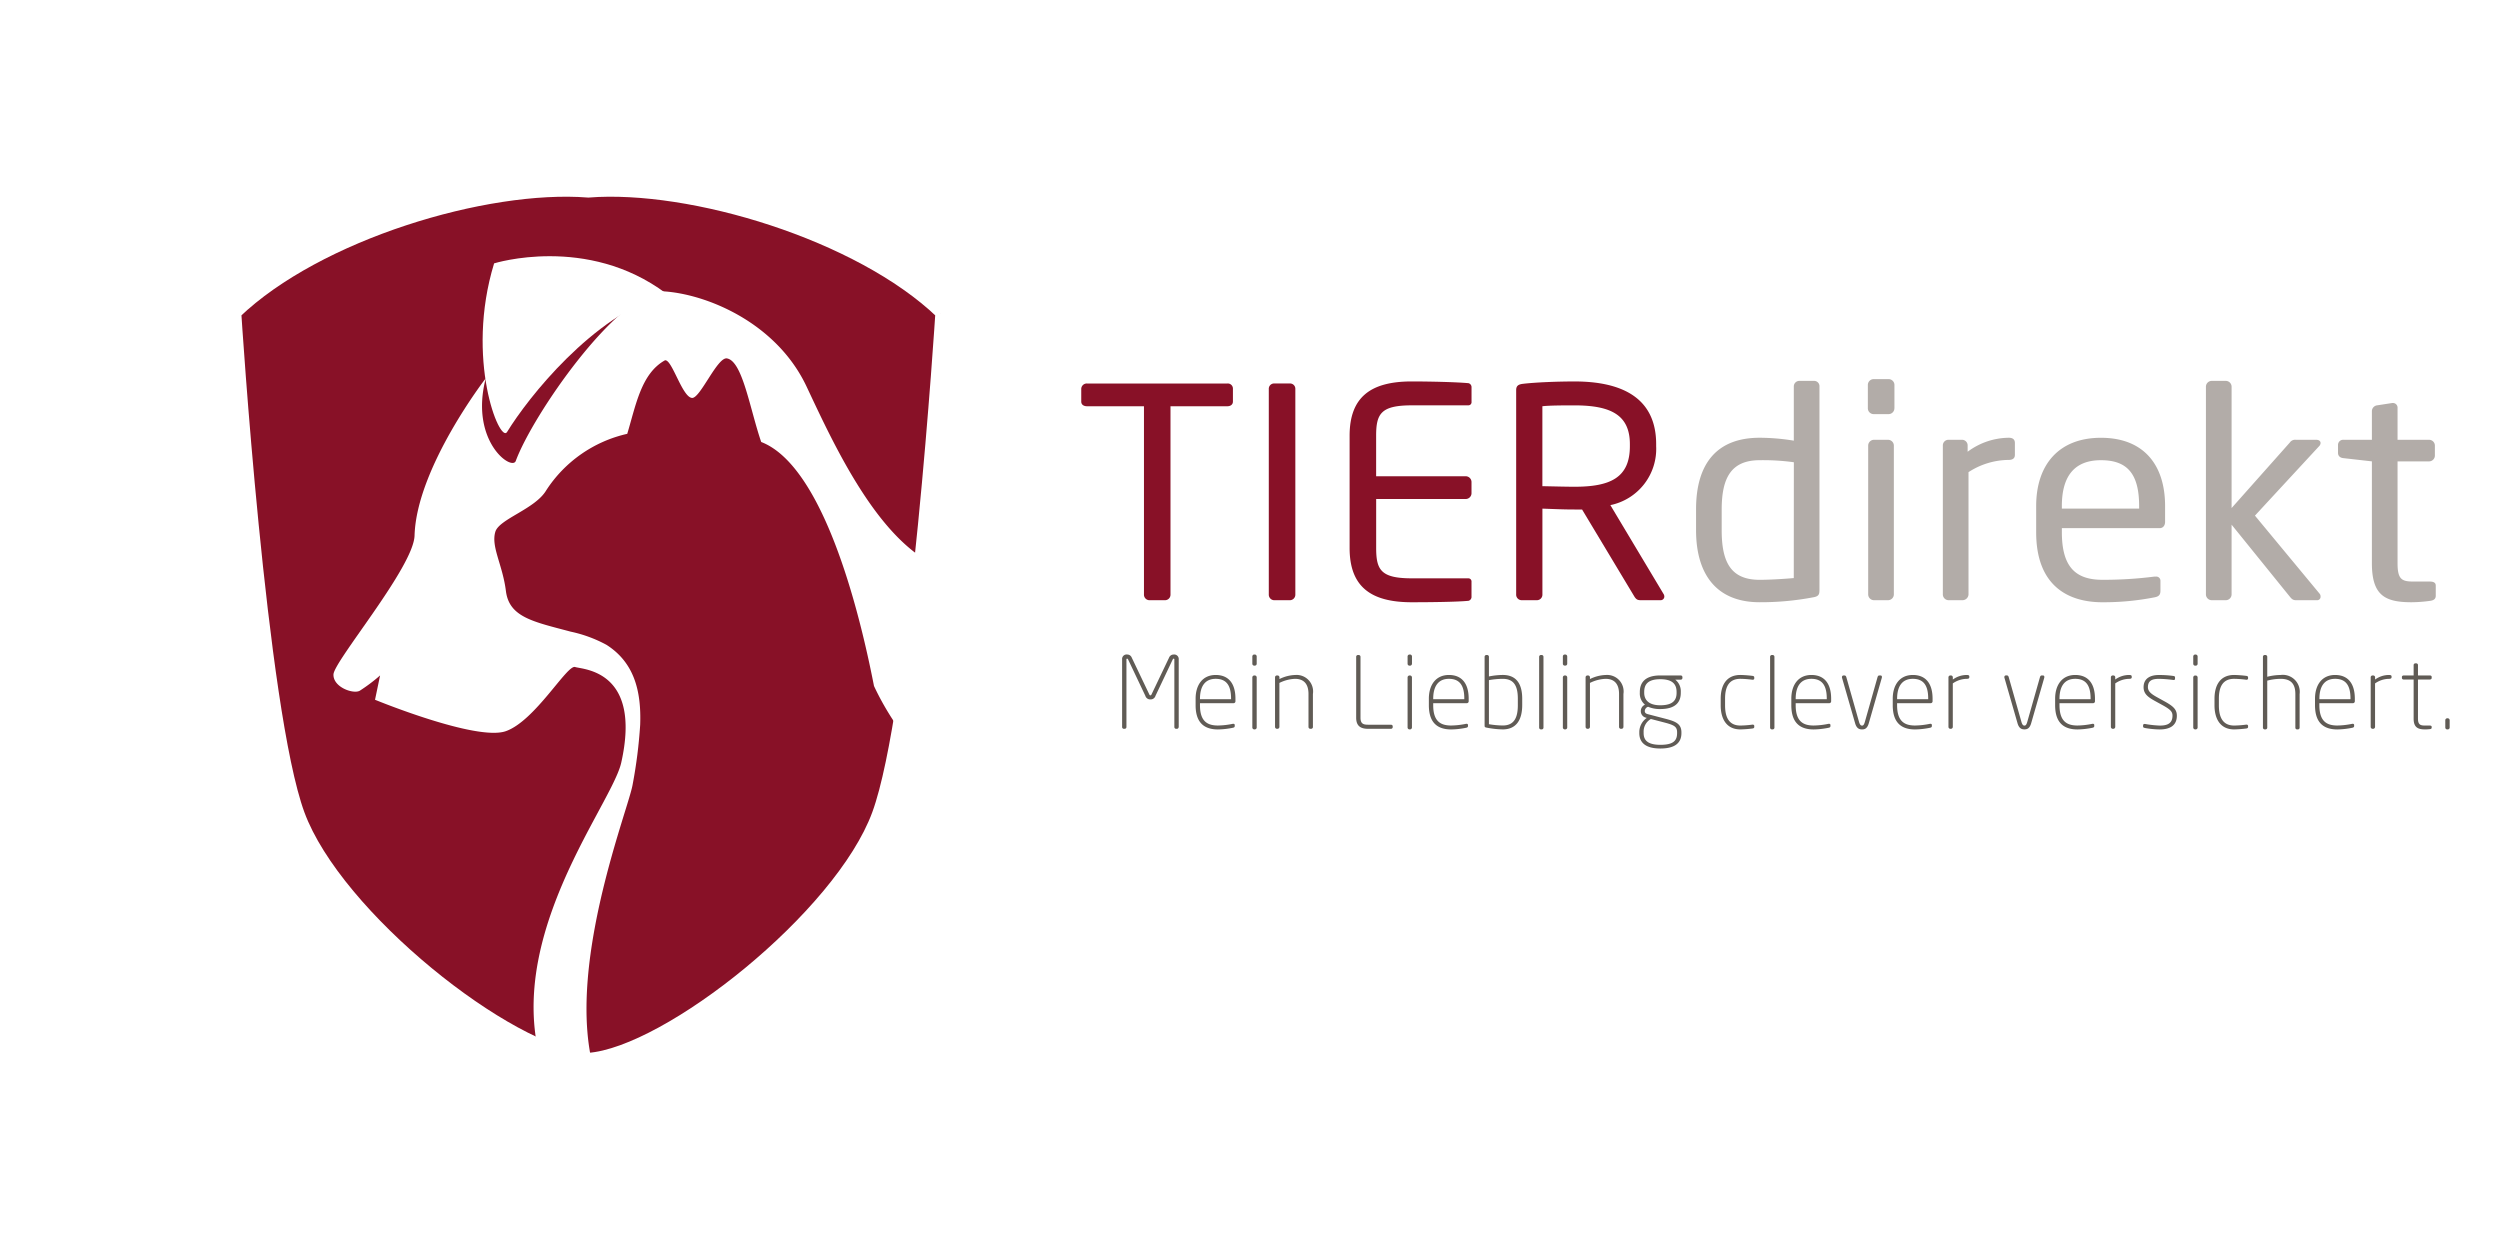
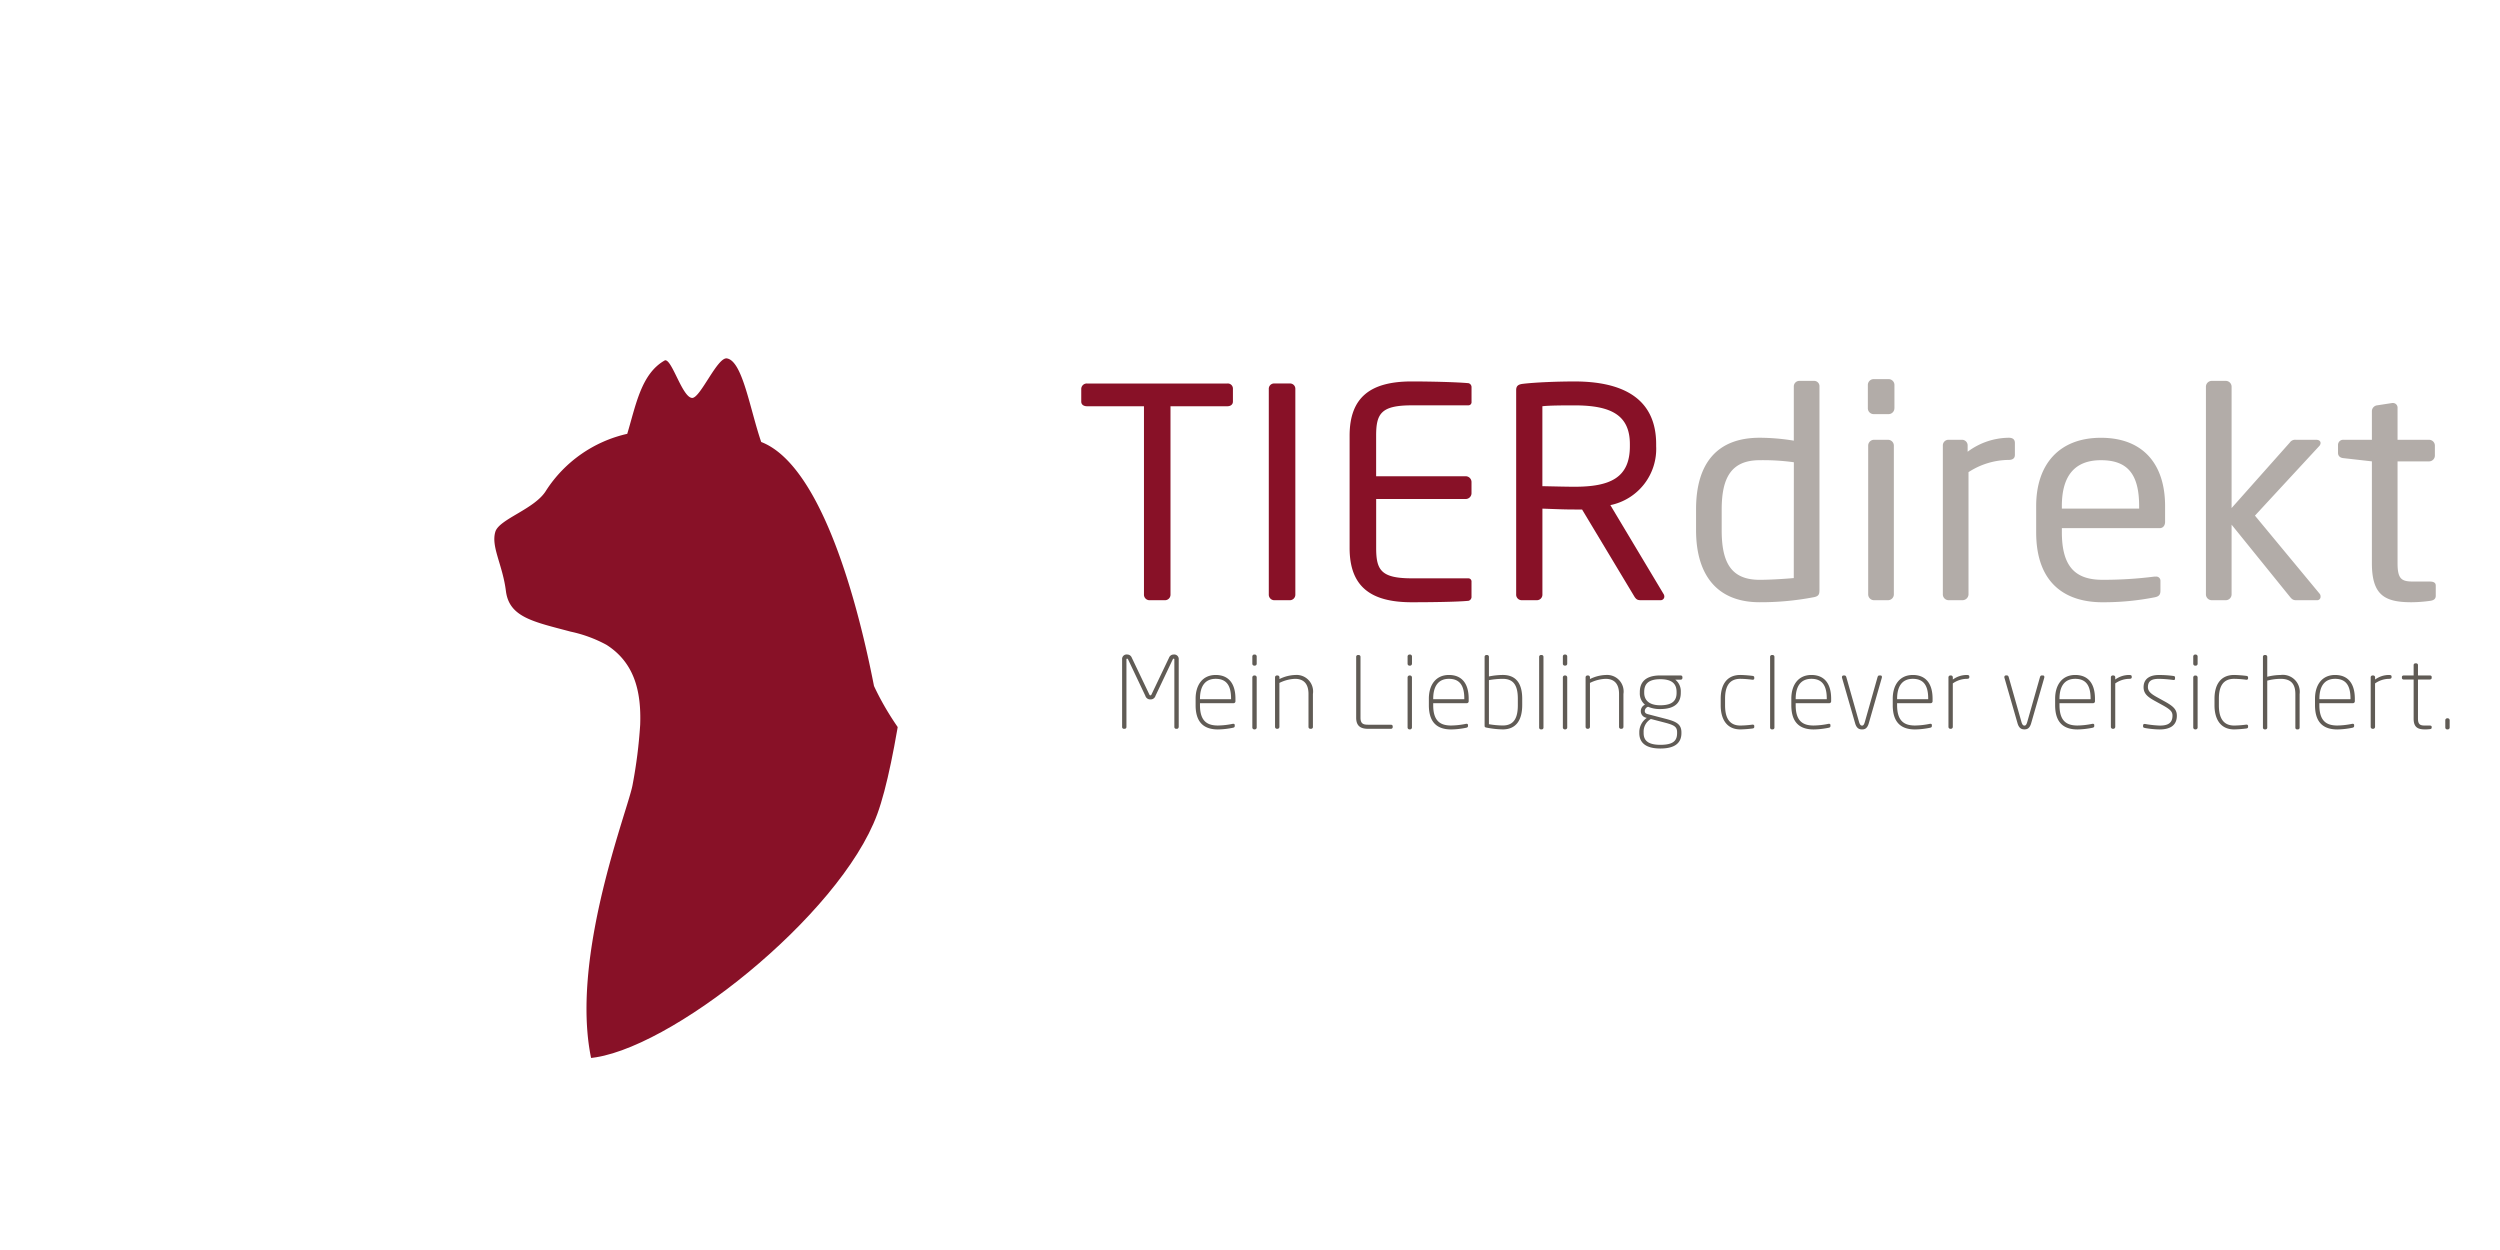
<svg xmlns="http://www.w3.org/2000/svg" id="svg59" version="1.1" viewBox="0 0 300 150" height="150" width="300">
  <defs id="defs28">
    <filter filterUnits="userSpaceOnUse" height="183.698" width="164.711" y="0" x="0" id="Pfad_56">
      <feOffset id="feOffset2" input="SourceAlpha" />
      <feGaussianBlur id="feGaussianBlur4" result="blur" stdDeviation="10" />
      <feFlood id="feFlood6" flood-opacity="0.102" />
      <feComposite result="result1" id="feComposite8" in2="blur" operator="in" />
      <feComposite id="feComposite10" in2="result1" in="SourceGraphic" />
    </filter>
    <filter filterUnits="userSpaceOnUse" height="173.206" width="152.038" y="3.391" x="6.467" id="Pfad_68">
      <feOffset id="feOffset13" input="SourceAlpha" />
      <feGaussianBlur id="feGaussianBlur15" result="blur-2" stdDeviation="10" />
      <feFlood id="feFlood17" flood-opacity="0.102" />
      <feComposite result="result1" id="feComposite19" in2="blur-2" operator="in" />
      <feComposite id="feComposite21" in2="result1" in="SourceGraphic" />
    </filter>
    <clipPath id="clip-path">
-       <path style="fill:none" transform="translate(0,119.938)" d="M 0,29.2 H 105.815 V -119.938 H 0 Z" data-name="Pfad 57" id="Pfad_57" />
-     </clipPath>
+       </clipPath>
    <clipPath id="clip-path-2">
      <path style="fill:none" transform="translate(-8.553,119.297)" d="m 50.836,-119.195 c -12.3,-0.975 -32.47,5.111 -42.283,14.51 v 0 c 0,0 3.02,47.628 7.611,60.116 v 0 c 4.494,12.226 25.189,28.605 34.672,29.29 v 0 c 9.484,-0.685 30.179,-17.064 34.673,-29.29 v 0 c 4.591,-12.488 7.611,-60.116 7.611,-60.116 v 0 C 84,-113.424 65.924,-119.3 53.543,-119.3 v 0 c -0.938,0 -1.842,0.034 -2.707,0.1" data-name="Pfad 61" id="Pfad_61" />
    </clipPath>
  </defs>
  <g transform="translate(-111.319,-5.046)" data-name="Gruppe 255" id="Gruppe_255">
    <g transform="translate(129.48,20.084)" data-name="Gruppe 254" id="Gruppe_254">
      <g style="filter:url(#Pfad_56)" id="g31" transform="translate(-30,-30)">
        <path style="fill:#ffffff" transform="translate(98.01,41.75)" d="M 36.7,5.626 C 24.551,-5.552 -0.424,-12.788 -15.654,-11.63 c -15.229,-1.158 -40.2,6.078 -52.355,17.255 0,0 3.74,56.64 9.424,71.491 5.564,14.539 31.189,34.016 42.931,34.83 C -3.911,111.131 21.714,91.655 27.278,77.116 32.962,62.266 36.7,5.626 36.7,5.626" data-name="Pfad 56" id="Pfad_56-2" />
      </g>
    </g>
    <g style="filter:url(#Pfad_68)" id="g35" transform="translate(99.48,-9.92)">
-       <path style="fill:#ffffff" transform="translate(104.48,45.14)" d="M 24.029,4.152 C 13.348,-6.078 -8.6,-12.7 -21.991,-11.64 c -13.385,-1.06 -35.338,5.562 -46.018,15.792 0,0 3.287,51.836 8.284,65.427 4.891,13.306 27.414,31.13 37.735,31.876 10.322,-0.746 32.845,-18.57 37.736,-31.876 5,-13.591 8.284,-65.427 8.284,-65.427" data-name="Pfad 68" id="Pfad_68-2" />
-     </g>
+       </g>
    <g transform="translate(-119,-200.722)" data-name="Gruppe 83" id="Gruppe_83">
      <g clip-path="url(#clip-path)" transform="translate(248,227.938)" data-name="Gruppe 76" id="Gruppe_76">
        <g transform="translate(10.635,0.796)" data-name="Gruppe 75" id="Gruppe_75">
          <path style="fill:#881127" transform="translate(68.009,11.751)" d="m 16.559,2.861 c -9.814,-9.4 -29.984,-15.484 -42.285,-14.51 -12.3,-0.974 -32.47,5.111 -42.283,14.51 0,0 3.02,47.629 7.611,60.117 4.498,12.222 25.19,28.604 34.672,29.29 C -16.242,91.582 4.454,75.2 8.948,62.979 13.539,50.49 16.559,2.861 16.559,2.861" data-name="Pfad 56" id="Pfad_56-3" />
        </g>
      </g>
      <g clip-path="url(#clip-path-2)" transform="translate(258.636,228.735)" data-name="Gruppe 80" id="Gruppe_80">
        <g transform="translate(11.694,11.988)" data-name="Gruppe 77" id="Gruppe_77">
          <path style="fill:#ffffff" transform="translate(84.929,51.914)" d="M 20.679,12.64 C 13.5,7.741 7.536,5.329 5.685,3.427 2.645,0.3 -4.846,-15.79 -12.194,-18.831 c -7.348,-3.041 -12.635,-14.592 -15.954,-21.644 -3.64,-7.734 -12.118,-11.159 -17.284,-11.439 -5.547,0.308 -15.578,14.837 -17.615,20.356 -0.461,1.252 -5.566,-2.376 -3.6,-9.921 0,0 -8.315,10.75 -8.546,18.877 -0.108,3.778 -9.668,15.061 -9.73,16.663 -0.061,1.539 2.414,2.409 3.172,1.947 a 20.573,20.573 0 0 0 2.422,-1.825 l -0.608,2.92 c 0,0 12.162,5.006 15.69,3.77 3.528,-1.236 7.355,-8.027 8.325,-7.7 0.888,0.3 8.025,0.334 5.531,11.476 -1.312,5.862 -18.708,26.318 -5.741,43.635 z" data-name="Pfad 58" id="Pfad_58" />
        </g>
        <g transform="translate(29.599,7.779)" data-name="Gruppe 78" id="Gruppe_78">
          <path style="fill:#ffffff" transform="translate(17.69,3.582)" d="m 4.307,0.872 c -8.853,2.774 -16.507,12.476 -19.069,16.645 -0.87,1.415 -5.054,-8.774 -1.552,-20.239 0,0 11.14,-3.493 20.621,3.594" data-name="Pfad 59" id="Pfad_59" />
        </g>
        <g transform="translate(31.007,20.036)" data-name="Gruppe 79" id="Gruppe_79">
          <path style="fill:#881127" transform="translate(53.009,49.648)" d="M 12.907,12.088 C 6.074,5.717 -2.99,-0.751 -7.454,-10.332 c -2.333,-11.961 -6.781,-26.675 -13.534,-29.28 -1.364,-3.985 -2.235,-9.664 -4.09,-10.026 -1.143,-0.26 -3.222,4.789 -4.2,4.738 -1.186,-0.052 -2.433,-4.715 -3.265,-4.511 -2.856,1.59 -3.488,5.405 -4.521,8.819 a 15.709,15.709 0 0 0 -9.723,6.783 c -1.323,2.24 -5.645,3.435 -6.106,4.974 -0.536,1.794 0.874,3.943 1.27,7.109 0.396,3.166 3.336,3.686 7.776,4.874 a 15.952,15.952 0 0 1 4.295,1.583 c 3.349,2.135 4.187,5.58 4.041,9.59 a 58.278,58.278 0 0 1 -0.914,7.217 c -0.621,3.548 -10.934,29.042 -1.712,39.915 16.883,0 34.158,-29.364 51.041,-29.364" data-name="Pfad 60" id="Pfad_60" />
        </g>
      </g>
      <g transform="translate(258.635,228.734)" data-name="Gruppe 81" id="Gruppe_81">
-         <path style="fill:none;stroke:#ffffff;stroke-width:1.281" transform="translate(68.009,11.751)" d="m 16.559,2.861 c -9.814,-9.4 -29.984,-15.484 -42.285,-14.51 -12.3,-0.974 -32.47,5.111 -42.283,14.51 0,0 3.02,47.629 7.611,60.117 4.498,12.222 25.19,28.604 34.672,29.29 C -16.242,91.582 4.454,75.2 8.948,62.979 13.539,50.49 16.559,2.861 16.559,2.861" data-name="Pfad 62" id="Pfad_62" />
-       </g>
+         </g>
      <path style="fill:none" transform="translate(248,347.876)" d="M 0,29.2 H 105.815 V -119.938 H 0 Z" data-name="Pfad 66" id="Pfad_66" />
    </g>
    <g transform="translate(241.07,50.54)" id="Logo-txt">
      <g transform="translate(73.781)" data-name="Gruppe 72" id="Gruppe_72">
        <path style="fill:#b2aca8" transform="translate(8.01,13.73)" d="m 6.794,11.646 v -24.5 a 0.637,0.637 0 0 0 -0.63,-0.665 H 4.379 a 0.664,0.664 0 0 0 -0.664,0.665 v 6.509 a 25.657,25.657 0 0 0 -4.1,-0.349 c -5.11,0 -7.63,3.079 -7.63,8.574 V 4.4 c 0,5.251 2.414,8.644 7.63,8.644 A 33.7,33.7 0 0 0 6.054,12.451 C 6.684,12.346 6.79,12.1 6.79,11.645 m -3.079,-1.5 c -1.19,0.105 -2.905,0.209 -4.1,0.209 -3.465,0 -4.55,-2.135 -4.55,-5.949 V 1.88 C -4.931,-1.864 -3.811,-4 -0.38,-4 a 26.988,26.988 0 0 1 4.1,0.246 z M 15.79,-10.229 v -2.8 a 0.7,0.7 0 0 0 -0.7,-0.7 H 13.3 a 0.7,0.7 0 0 0 -0.7,0.7 v 2.8 a 0.7,0.7 0 0 0 0.7,0.7 h 1.785 a 0.7,0.7 0 0 0 0.7,-0.7 M 15.72,12.1 V -5.749 a 0.7,0.7 0 0 0 -0.7,-0.7 h -1.68 a 0.7,0.7 0 0 0 -0.7,0.7 V 12.1 a 0.7,0.7 0 0 0 0.7,0.7 h 1.68 a 0.7,0.7 0 0 0 0.7,-0.7 M 30.245,-4.629 v -1.435 c 0,-0.421 -0.246,-0.63 -0.736,-0.63 a 8.365,8.365 0 0 0 -4.935,1.68 V -5.75 a 0.674,0.674 0 0 0 -0.665,-0.7 h -1.645 a 0.674,0.674 0 0 0 -0.665,0.7 V 12.1 a 0.7,0.7 0 0 0 0.665,0.7 h 1.715 a 0.726,0.726 0 0 0 0.7,-0.7 V -2.565 a 8.956,8.956 0 0 1 4.829,-1.469 c 0.49,0 0.736,-0.211 0.736,-0.6 M 48.269,3.387 V 1.5 c 0,-4.97 -2.589,-8.19 -7.7,-8.19 -5.005,0 -7.77,3.185 -7.77,8.19 v 3.147 c 0,6.509 3.92,8.4 7.946,8.4 a 31.8,31.8 0 0 0 6.266,-0.593 c 0.56,-0.105 0.7,-0.351 0.7,-0.806 v -1.19 a 0.5,0.5 0 0 0 -0.56,-0.49 h -0.174 a 47.834,47.834 0 0 1 -6.23,0.384 c -3.22,0 -4.865,-1.54 -4.865,-5.7 V 4.155 h 11.723 c 0.42,0 0.664,-0.314 0.664,-0.769 M 45.155,1.812 H 35.88 V 1.5 c 0,-3.784 1.68,-5.5 4.689,-5.5 3.081,0 4.585,1.54 4.585,5.495 z m 21.77,10.535 A 0.49,0.49 0 0 0 66.82,12.031 l -7.77,-9.38 7.7,-8.33 a 0.563,0.563 0 0 0 0.176,-0.384 c 0,-0.211 -0.176,-0.386 -0.525,-0.386 h -2.452 a 0.753,0.753 0 0 0 -0.7,0.316 l -7,7.875 v -14.56 a 0.7,0.7 0 0 0 -0.7,-0.7 h -1.68 a 0.7,0.7 0 0 0 -0.7,0.7 V 12.1 a 0.7,0.7 0 0 0 0.7,0.7 h 1.68 a 0.7,0.7 0 0 0 0.7,-0.7 V 3.736 l 6.964,8.611 c 0.281,0.349 0.421,0.455 0.806,0.455 h 2.521 a 0.408,0.408 0 0 0 0.384,-0.455 m 13.825,-0.07 v -1.226 c 0,-0.349 -0.246,-0.49 -0.736,-0.49 h -1.958 c -1.4,0 -1.891,-0.281 -1.891,-2.2 v -12.22 h 3.78 a 0.7,0.7 0 0 0 0.7,-0.7 v -1.19 a 0.7,0.7 0 0 0 -0.7,-0.7 h -3.78 v -3.815 a 0.557,0.557 0 0 0 -0.525,-0.6 h -0.105 l -1.821,0.281 a 0.711,0.711 0 0 0 -0.628,0.7 v 3.433 h -3.4 a 0.616,0.616 0 0 0 -0.665,0.63 v 0.946 c 0,0.384 0.279,0.6 0.665,0.628 l 3.4,0.386 V 8.356 c 0,3.85 1.54,4.689 4.759,4.689 a 16.97,16.97 0 0 0 2.275,-0.174 c 0.455,-0.07 0.63,-0.281 0.63,-0.6" data-name="Pfad 53" id="Pfad_53" />
      </g>
      <g transform="translate(0,0.28)" data-name="Gruppe 73" id="Gruppe_73">
        <path style="fill:#881127" transform="translate(9.847,1.307)" d="m 8.353,1.109 v -1.54 A 0.615,0.615 0 0 0 7.688,-1.061 H -9.148 a 0.666,0.666 0 0 0 -0.7,0.63 v 1.54 c 0,0.384 0.314,0.56 0.7,0.56 h 6.826 v 22.576 a 0.667,0.667 0 0 0 0.63,0.7 h 1.925 a 0.664,0.664 0 0 0 0.628,-0.7 V 1.669 h 6.826 c 0.386,0 0.665,-0.211 0.665,-0.56 m 7.491,23.136 V -0.4 a 0.636,0.636 0 0 0 -0.63,-0.665 h -1.926 a 0.635,0.635 0 0 0 -0.63,0.665 v 24.645 a 0.667,0.667 0 0 0 0.63,0.7 h 1.926 a 0.666,0.666 0 0 0 0.63,-0.7 m 21.14,0.279 v -1.785 a 0.378,0.378 0 0 0 -0.386,-0.42 h -6.755 c -3.709,0 -4.3,-0.98 -4.3,-3.639 V 12.8 h 10.741 a 0.7,0.7 0 0 0 0.7,-0.7 v -1.331 a 0.7,0.7 0 0 0 -0.7,-0.7 H 25.538 V 5.2 c 0,-2.661 0.6,-3.641 4.3,-3.641 H 36.6 a 0.378,0.378 0 0 0 0.386,-0.42 v -1.746 a 0.494,0.494 0 0 0 -0.351,-0.49 c -1.469,-0.14 -4.759,-0.211 -6.826,-0.211 -4.9,0 -7.454,1.856 -7.454,6.511 V 18.68 c 0,4.654 2.554,6.509 7.454,6.509 2.066,0 5.5,-0.035 6.826,-0.176 a 0.494,0.494 0 0 0 0.351,-0.49 M 60.12,24.488 A 0.556,0.556 0 0 0 60.015,24.174 L 53.646,13.534 A 6.888,6.888 0 0 0 59.141,6.463 V 6.219 c 0,-5.67 -4.271,-7.526 -9.8,-7.526 -2.029,0 -4.654,0.105 -6.16,0.281 -0.628,0.07 -0.839,0.279 -0.839,0.769 v 24.5 a 0.666,0.666 0 0 0 0.63,0.7 h 1.889 a 0.664,0.664 0 0 0 0.63,-0.7 V 13.954 c 1.856,0.07 2.695,0.105 3.85,0.105 h 0.911 l 6.266,10.43 c 0.279,0.455 0.49,0.455 0.909,0.455 h 2.24 a 0.441,0.441 0 0 0 0.455,-0.455 M 55.987,6.463 c 0,3.781 -2.344,4.866 -6.65,4.866 -0.8,0 -2.308,-0.035 -3.85,-0.07 v -9.59 c 0.841,-0.105 2.765,-0.105 3.85,-0.105 4.377,0 6.65,1.155 6.65,4.656 z" data-name="Pfad 54" id="Pfad_54" />
      </g>
      <g transform="translate(4.902,33.047)" data-name="Gruppe 74" id="Gruppe_74">
        <path style="fill:#605b55" transform="translate(3.676,4.702)" d="M 3.118,3.988 V -4.118 A 0.54,0.54 0 0 0 2.51,-4.7 0.584,0.584 0 0 0 1.961,-4.33 L -0.124,0.042 C -0.172,0.15 -0.207,0.2 -0.279,0.2 -0.351,0.2 -0.386,0.15 -0.434,0.042 l -2.087,-4.374 a 0.581,0.581 0 0 0 -0.547,-0.37 0.54,0.54 0 0 0 -0.608,0.584 v 8.106 a 0.215,0.215 0 0 0 0.2,0.227 h 0.12 a 0.217,0.217 0 0 0 0.2,-0.227 V -4.118 A 0.075,0.075 0 0 1 -3.068,-4.2 c 0.059,0 0.07,0.024 0.118,0.107 l 2.063,4.35 A 0.6,0.6 0 0 0 -0.279,0.686 0.6,0.6 0 0 0 0.329,0.257 L 2.392,-4.094 C 2.438,-4.177 2.451,-4.201 2.51,-4.201 a 0.075,0.075 0 0 1 0.083,0.083 v 8.106 a 0.216,0.216 0 0 0 0.2,0.227 h 0.118 a 0.216,0.216 0 0 0 0.2,-0.227 M 9.925,0.913 V 0.591 c 0,-1.693 -0.728,-2.837 -2.373,-2.837 -1.573,0 -2.408,1.2 -2.408,2.848 V 1.39 c 0,2.253 1.205,2.9 2.684,2.9 A 9.526,9.526 0 0 0 9.615,4.09 C 9.794,4.053 9.84,3.99 9.84,3.863 V 3.774 C 9.84,3.619 9.711,3.595 9.59,3.619 a 9.358,9.358 0 0 1 -1.763,0.2 C 6.635,3.819 5.668,3.39 5.668,1.387 V 1.14 H 9.7 A 0.227,0.227 0 0 0 9.925,0.913 M 9.4,0.663 H 5.669 V 0.6 c 0,-1.418 0.56,-2.384 1.883,-2.384 C 8.9,-1.782 9.4,-0.911 9.4,0.591 Z m 3.075,-4.256 v -0.882 a 0.235,0.235 0 0 0 -0.227,-0.227 h -0.07 a 0.235,0.235 0 0 0 -0.227,0.227 v 0.882 a 0.227,0.227 0 0 0 0.227,0.227 h 0.07 a 0.227,0.227 0 0 0 0.227,-0.227 m 0,7.654 v -6.02 a 0.235,0.235 0 0 0 -0.227,-0.227 h -0.07 a 0.235,0.235 0 0 0 -0.227,0.227 V 4.06 a 0.234,0.234 0 0 0 0.227,0.225 h 0.07 A 0.234,0.234 0 0 0 12.475,4.06 M 19.221,3.988 V 0.031 a 1.983,1.983 0 0 0 -2.1,-2.277 4.58,4.58 0 0 0 -1.918,0.488 v -0.19 a 0.22,0.22 0 0 0 -0.214,-0.238 h -0.1 a 0.22,0.22 0 0 0 -0.214,0.238 V 3.988 A 0.236,0.236 0 0 0 14.9,4.215 h 0.072 a 0.236,0.236 0 0 0 0.227,-0.227 v -5.28 a 4.55,4.55 0 0 1 1.883,-0.49 c 0.893,0 1.608,0.455 1.608,1.813 v 3.957 a 0.226,0.226 0 0 0 0.214,0.227 H 19 a 0.227,0.227 0 0 0 0.225,-0.227 m 9.572,0.024 v -0.1 c 0,-0.118 -0.1,-0.19 -0.225,-0.19 H 25.85 c -0.573,0 -0.919,-0.107 -0.919,-0.846 v -7.292 a 0.214,0.214 0 0 0 -0.2,-0.225 h -0.12 a 0.214,0.214 0 0 0 -0.2,0.225 v 7.295 c 0,1 0.536,1.336 1.442,1.336 h 2.719 a 0.209,0.209 0 0 0 0.225,-0.2 M 31.109,-3.59 V -4.472 A 0.234,0.234 0 0 0 30.88,-4.7 h -0.072 a 0.235,0.235 0 0 0 -0.227,0.227 v 0.882 a 0.227,0.227 0 0 0 0.227,0.227 h 0.072 a 0.227,0.227 0 0 0 0.225,-0.227 m 0,7.654 v -6.02 A 0.234,0.234 0 0 0 30.88,-2.184 h -0.072 a 0.235,0.235 0 0 0 -0.227,0.227 V 4.06 a 0.234,0.234 0 0 0 0.227,0.225 H 30.88 A 0.234,0.234 0 0 0 31.105,4.06 M 37.913,0.913 V 0.591 c 0,-1.693 -0.728,-2.837 -2.373,-2.837 -1.573,0 -2.406,1.2 -2.406,2.848 V 1.39 c 0,2.253 1.2,2.9 2.682,2.9 a 9.508,9.508 0 0 0 1.787,-0.2 C 37.782,4.053 37.83,3.99 37.83,3.863 V 3.774 c 0,-0.155 -0.131,-0.179 -0.251,-0.155 a 9.358,9.358 0 0 1 -1.763,0.2 c -1.192,0 -2.159,-0.429 -2.159,-2.432 V 1.14 h 4.029 A 0.227,0.227 0 0 0 37.913,0.913 M 37.388,0.663 H 33.657 V 0.6 c 0,-1.418 0.56,-2.384 1.883,-2.384 1.347,0 1.848,0.871 1.848,2.373 z m 6.949,0.726 V 0.6 c 0,-1.883 -0.787,-2.848 -2.336,-2.848 a 8.814,8.814 0 0 0 -1.658,0.179 v -2.347 a 0.214,0.214 0 0 0 -0.2,-0.225 h -0.12 a 0.214,0.214 0 0 0 -0.2,0.225 v 8.249 c 0,0.144 0.035,0.19 0.177,0.227 a 10.929,10.929 0 0 0 2,0.225 c 1.645,0 2.336,-1.179 2.336,-2.9 m -0.525,0 c 0,1.538 -0.477,2.432 -1.811,2.432 A 10.845,10.845 0 0 1 40.342,3.662 V -1.627 A 9.758,9.758 0 0 1 42,-1.782 c 1.31,0 1.811,0.811 1.811,2.384 z m 3.077,2.675 v -8.476 a 0.214,0.214 0 0 0 -0.2,-0.225 h -0.12 a 0.215,0.215 0 0 0 -0.2,0.225 V 4.06 a 0.215,0.215 0 0 0 0.2,0.225 h 0.12 a 0.214,0.214 0 0 0 0.2,-0.225 m 2.85,-7.654 v -0.882 a 0.235,0.235 0 0 0 -0.227,-0.227 h -0.072 a 0.234,0.234 0 0 0 -0.225,0.227 v 0.882 a 0.227,0.227 0 0 0 0.225,0.227 h 0.072 a 0.227,0.227 0 0 0 0.227,-0.227 m 0,7.654 v -6.02 a 0.235,0.235 0 0 0 -0.227,-0.227 h -0.072 a 0.234,0.234 0 0 0 -0.225,0.227 v 6.02 a 0.234,0.234 0 0 0 0.225,0.225 h 0.072 A 0.234,0.234 0 0 0 49.738,4.06 M 56.484,3.988 V 0.031 a 1.983,1.983 0 0 0 -2.1,-2.277 4.58,4.58 0 0 0 -1.918,0.488 v -0.19 A 0.221,0.221 0 0 0 52.25,-2.186 h -0.094 a 0.22,0.22 0 0 0 -0.214,0.238 v 5.936 a 0.236,0.236 0 0 0 0.225,0.227 h 0.072 a 0.237,0.237 0 0 0 0.227,-0.227 v -5.28 a 4.55,4.55 0 0 1 1.883,-0.49 c 0.893,0 1.608,0.455 1.608,1.813 v 3.957 a 0.226,0.226 0 0 0 0.214,0.227 h 0.083 a 0.228,0.228 0 0 0 0.227,-0.227 m 7.081,-5.853 V -2 a 0.206,0.206 0 0 0 -0.227,-0.19 h -2.43 c -2.039,0 -2.456,1.074 -2.456,1.991 v 0.1 a 1.735,1.735 0 0 0 0.619,1.418 0.833,0.833 0 0 0 -0.5,0.763 0.8,0.8 0 0 0 0.63,0.8 l 0.085,0.024 A 2.084,2.084 0 0 0 58.388,4.623 V 4.73 c 0,1.085 0.691,1.848 2.527,1.848 1.883,0 2.527,-0.776 2.527,-1.848 V 4.645 c 0,-1.026 -0.678,-1.312 -1.906,-1.634 L 59.39,2.451 C 59.115,2.379 59.044,2.237 59.044,2.081 a 0.56,0.56 0 0 1 0.4,-0.512 3.54,3.54 0 0 0 1.455,0.274 c 1.87,0 2.467,-0.858 2.467,-1.942 V -0.2 A 1.768,1.768 0 0 0 62.71,-1.679 h 0.619 c 0.12,0 0.227,-0.059 0.227,-0.19 M 62.861,-0.1 c 0,0.822 -0.381,1.49 -1.954,1.49 -1.634,0 -1.931,-0.89 -1.931,-1.49 v -0.1 c 0,-0.763 0.286,-1.538 1.931,-1.538 1.549,0 1.954,0.68 1.954,1.538 z m 0.061,4.828 c 0,0.882 -0.418,1.407 -2,1.407 -1.525,0 -2.015,-0.549 -2.015,-1.407 V 4.621 a 1.731,1.731 0 0 1 0.871,-1.586 l 1.645,0.429 c 1.192,0.311 1.5,0.514 1.5,1.181 z M 72.184,3.965 V 3.881 c 0,-0.131 -0.107,-0.19 -0.251,-0.166 A 11.634,11.634 0 0 1 70.515,3.822 C 69.157,3.822 68.68,2.844 68.68,1.401 V 0.6 c 0,-1.442 0.477,-2.384 1.835,-2.384 a 11.634,11.634 0 0 1 1.418,0.107 c 0.144,0.024 0.251,-0.035 0.251,-0.166 v -0.083 c 0,-0.131 -0.048,-0.19 -0.227,-0.214 a 13.828,13.828 0 0 0 -1.442,-0.107 c -1.7,0 -2.36,1.264 -2.36,2.848 v 0.8 c 0,1.562 0.656,2.885 2.36,2.885 a 13.828,13.828 0 0 0 1.442,-0.107 c 0.179,-0.024 0.227,-0.083 0.227,-0.214 m 2.419,0.1 v -8.481 a 0.214,0.214 0 0 0 -0.2,-0.225 h -0.12 a 0.215,0.215 0 0 0 -0.2,0.225 V 4.06 a 0.215,0.215 0 0 0 0.2,0.225 h 0.12 a 0.214,0.214 0 0 0 0.2,-0.225 M 81.409,0.913 V 0.591 c 0,-1.693 -0.728,-2.837 -2.373,-2.837 -1.573,0 -2.406,1.2 -2.406,2.848 V 1.39 c 0,2.253 1.2,2.9 2.682,2.9 a 9.508,9.508 0 0 0 1.787,-0.2 c 0.179,-0.037 0.227,-0.1 0.227,-0.227 V 3.774 c 0,-0.155 -0.131,-0.179 -0.251,-0.155 a 9.358,9.358 0 0 1 -1.763,0.2 C 78.12,3.819 77.153,3.39 77.153,1.387 V 1.14 h 4.029 A 0.227,0.227 0 0 0 81.409,0.913 M 80.884,0.663 H 77.153 V 0.6 c 0,-1.418 0.56,-2.384 1.883,-2.384 1.347,0 1.848,0.871 1.848,2.373 z m 6.6,-2.552 c 0.048,-0.166 0,-0.3 -0.155,-0.3 h -0.142 c -0.083,0 -0.168,0.048 -0.214,0.214 L 85.45,3.4 c -0.107,0.357 -0.2,0.429 -0.333,0.429 -0.133,0 -0.251,-0.072 -0.359,-0.429 L 83.234,-1.972 C 83.186,-2.138 83.103,-2.186 83.018,-2.186 H 82.9 c -0.155,0 -0.227,0.131 -0.179,0.3 l 1.562,5.425 c 0.179,0.632 0.5,0.75 0.835,0.75 0.335,0 0.63,-0.118 0.81,-0.75 z M 93.58,0.913 V 0.591 c 0,-1.693 -0.728,-2.837 -2.373,-2.837 -1.573,0 -2.407,1.204 -2.407,2.846 v 0.79 c 0,2.253 1.2,2.9 2.682,2.9 a 9.526,9.526 0 0 0 1.787,-0.2 c 0.179,-0.037 0.227,-0.1 0.227,-0.227 V 3.774 c 0,-0.155 -0.131,-0.179 -0.251,-0.155 a 9.358,9.358 0 0 1 -1.763,0.2 C 90.29,3.819 89.323,3.39 89.323,1.387 V 1.14 h 4.029 A 0.227,0.227 0 0 0 93.58,0.913 M 93.055,0.663 H 89.324 V 0.6 c 0,-1.418 0.56,-2.384 1.883,-2.384 1.347,0 1.848,0.871 1.848,2.373 z m 4.935,-2.635 v -0.094 c 0,-0.144 -0.131,-0.179 -0.322,-0.179 A 2.835,2.835 0 0 0 96.01,-1.696 V -1.947 A 0.22,0.22 0 0 0 95.796,-2.185 H 95.7 a 0.22,0.22 0 0 0 -0.214,0.238 v 5.935 a 0.236,0.236 0 0 0 0.225,0.227 h 0.072 a 0.236,0.236 0 0 0 0.225,-0.227 v -5.221 a 2.976,2.976 0 0 1 1.658,-0.549 c 0.19,0 0.322,-0.035 0.322,-0.19 m 8.988,0.083 c 0.048,-0.166 0,-0.3 -0.155,-0.3 h -0.142 c -0.085,0 -0.168,0.048 -0.214,0.214 L 104.939,3.4 c -0.107,0.357 -0.2,0.429 -0.335,0.429 -0.135,0 -0.249,-0.072 -0.357,-0.429 l -1.527,-5.377 c -0.046,-0.166 -0.131,-0.214 -0.214,-0.214 h -0.118 c -0.155,0 -0.227,0.131 -0.179,0.3 l 1.562,5.425 c 0.179,0.632 0.5,0.75 0.834,0.75 0.334,0 0.632,-0.118 0.811,-0.75 z m 6.092,2.8 v -0.32 c 0,-1.693 -0.728,-2.837 -2.373,-2.837 -1.573,0 -2.408,1.2 -2.408,2.848 V 1.39 c 0,2.253 1.205,2.9 2.682,2.9 a 9.527,9.527 0 0 0 1.789,-0.2 c 0.179,-0.037 0.225,-0.1 0.225,-0.227 V 3.774 c 0,-0.155 -0.129,-0.179 -0.249,-0.155 a 9.36,9.36 0 0 1 -1.765,0.2 c -1.19,0 -2.157,-0.429 -2.157,-2.432 V 1.14 h 4.029 a 0.227,0.227 0 0 0 0.227,-0.227 m -0.525,-0.25 h -3.732 V 0.6 c 0,-1.418 0.56,-2.384 1.883,-2.384 1.347,0 1.848,0.871 1.848,2.373 z m 4.935,-2.636 v -0.094 c 0,-0.144 -0.131,-0.179 -0.322,-0.179 A 2.835,2.835 0 0 0 115.5,-1.7 v -0.251 a 0.22,0.22 0 0 0 -0.214,-0.238 h -0.094 a 0.221,0.221 0 0 0 -0.216,0.238 v 5.939 a 0.236,0.236 0 0 0 0.227,0.227 h 0.072 a 0.236,0.236 0 0 0 0.226,-0.227 v -5.221 a 2.976,2.976 0 0 1 1.658,-0.549 c 0.19,0 0.322,-0.035 0.322,-0.19 m 5.412,4.6 c 0,-0.787 -0.525,-1.181 -1.514,-1.728 l -0.8,-0.442 c -0.728,-0.4 -1.157,-0.715 -1.157,-1.24 0,-0.846 0.584,-1 1.347,-1 a 14.387,14.387 0 0 1 1.656,0.131 c 0.179,0.024 0.251,0 0.251,-0.19 v -0.094 c 0,-0.155 -0.083,-0.179 -0.251,-0.2 a 12.243,12.243 0 0 0 -1.7,-0.107 c -0.941,0 -1.824,0.357 -1.824,1.466 0,0.811 0.549,1.205 1.443,1.693 l 0.761,0.418 c 1,0.547 1.264,0.81 1.264,1.3 0,0.965 -0.656,1.192 -1.514,1.192 a 12.217,12.217 0 0 1 -1.752,-0.19 c -0.142,-0.024 -0.262,0.022 -0.262,0.166 v 0.131 c 0,0.131 0.1,0.155 0.262,0.19 a 10.794,10.794 0 0 0 1.728,0.166 c 1.109,0 2.063,-0.381 2.063,-1.656 m 2.491,-6.223 v -0.882 a 0.235,0.235 0 0 0 -0.227,-0.227 h -0.072 a 0.234,0.234 0 0 0 -0.225,0.227 v 0.882 a 0.227,0.227 0 0 0 0.225,0.227 h 0.072 a 0.227,0.227 0 0 0 0.227,-0.227 m 0,7.654 v -6.02 a 0.235,0.235 0 0 0 -0.227,-0.227 h -0.072 a 0.234,0.234 0 0 0 -0.225,0.227 V 4.06 a 0.234,0.234 0 0 0 0.225,0.225 h 0.072 a 0.234,0.234 0 0 0 0.227,-0.225 m 6.055,-0.1 V 3.881 c 0,-0.131 -0.107,-0.19 -0.249,-0.166 a 11.687,11.687 0 0 1 -1.419,0.107 c -1.358,0 -1.835,-0.978 -1.835,-2.421 V 0.6 c 0,-1.442 0.477,-2.384 1.835,-2.384 a 11.688,11.688 0 0 1 1.419,0.107 c 0.142,0.024 0.249,-0.035 0.249,-0.166 v -0.083 c 0,-0.131 -0.048,-0.19 -0.227,-0.214 a 13.827,13.827 0 0 0 -1.442,-0.107 c -1.7,0 -2.36,1.264 -2.36,2.848 v 0.8 c 0,1.562 0.656,2.885 2.36,2.885 a 13.827,13.827 0 0 0 1.442,-0.107 c 0.179,-0.024 0.227,-0.083 0.227,-0.214 m 6.186,0.1 V 0.042 a 2.035,2.035 0 0 0 -2.277,-2.288 6.934,6.934 0 0 0 -1.608,0.214 v -2.384 a 0.214,0.214 0 0 0 -0.2,-0.225 h -0.118 a 0.214,0.214 0 0 0 -0.2,0.225 V 4.06 a 0.214,0.214 0 0 0 0.2,0.225 h 0.118 a 0.214,0.214 0 0 0 0.2,-0.225 v -5.626 a 6.385,6.385 0 0 1 1.608,-0.216 c 1.277,0 1.765,0.656 1.765,1.824 V 4.06 a 0.205,0.205 0 0 0 0.19,0.225 h 0.12 a 0.206,0.206 0 0 0 0.2,-0.225 m 6.627,-3.147 V 0.591 c 0,-1.693 -0.726,-2.837 -2.371,-2.837 -1.575,0 -2.408,1.2 -2.408,2.848 V 1.39 c 0,2.253 1.2,2.9 2.682,2.9 a 9.509,9.509 0 0 0 1.787,-0.2 c 0.179,-0.037 0.227,-0.1 0.227,-0.227 V 3.774 c 0,-0.155 -0.131,-0.179 -0.25,-0.155 a 9.359,9.359 0 0 1 -1.765,0.2 c -1.192,0 -2.157,-0.429 -2.157,-2.432 V 1.14 h 4.029 a 0.227,0.227 0 0 0 0.225,-0.227 m -0.525,-0.25 H 140 V 0.6 c 0,-1.418 0.56,-2.384 1.883,-2.384 1.347,0 1.846,0.871 1.846,2.373 z m 4.935,-2.636 v -0.094 c 0,-0.144 -0.131,-0.179 -0.322,-0.179 a 2.829,2.829 0 0 0 -1.656,0.549 v -0.251 a 0.22,0.22 0 0 0 -0.214,-0.238 h -0.1 a 0.22,0.22 0 0 0 -0.214,0.238 v 5.936 a 0.236,0.236 0 0 0 0.227,0.227 h 0.07 a 0.236,0.236 0 0 0 0.227,-0.227 v -5.221 a 2.967,2.967 0 0 1 1.656,-0.549 c 0.19,0 0.322,-0.035 0.322,-0.19 m 4.816,6.033 V 3.988 c 0,-0.107 -0.072,-0.166 -0.249,-0.166 h -0.573 c -0.525,0 -0.822,-0.107 -0.822,-0.822 v -4.7 h 1.418 c 0.131,0 0.227,-0.072 0.227,-0.192 V -2.01 c 0,-0.12 -0.1,-0.179 -0.227,-0.179 h -1.418 v -1.225 a 0.206,0.206 0 0 0 -0.19,-0.227 h -0.131 a 0.208,0.208 0 0 0 -0.2,0.227 v 1.227 h -1.179 c -0.131,0 -0.227,0.059 -0.227,0.179 v 0.118 c 0,0.12 0.1,0.192 0.227,0.192 h 1.179 V 3 c 0,1.024 0.5,1.286 1.347,1.286 a 5.037,5.037 0 0 0 0.619,-0.035 c 0.168,-0.024 0.2,-0.1 0.2,-0.19 m 2.157,0 V 3.177 a 0.234,0.234 0 0 0 -0.225,-0.225 h -0.072 a 0.234,0.234 0 0 0 -0.227,0.225 V 4.06 a 0.226,0.226 0 0 0 0.227,0.225 h 0.072 A 0.225,0.225 0 0 0 155.63,4.06" data-name="Pfad 55" id="Pfad_55" />
      </g>
    </g>
  </g>
</svg>